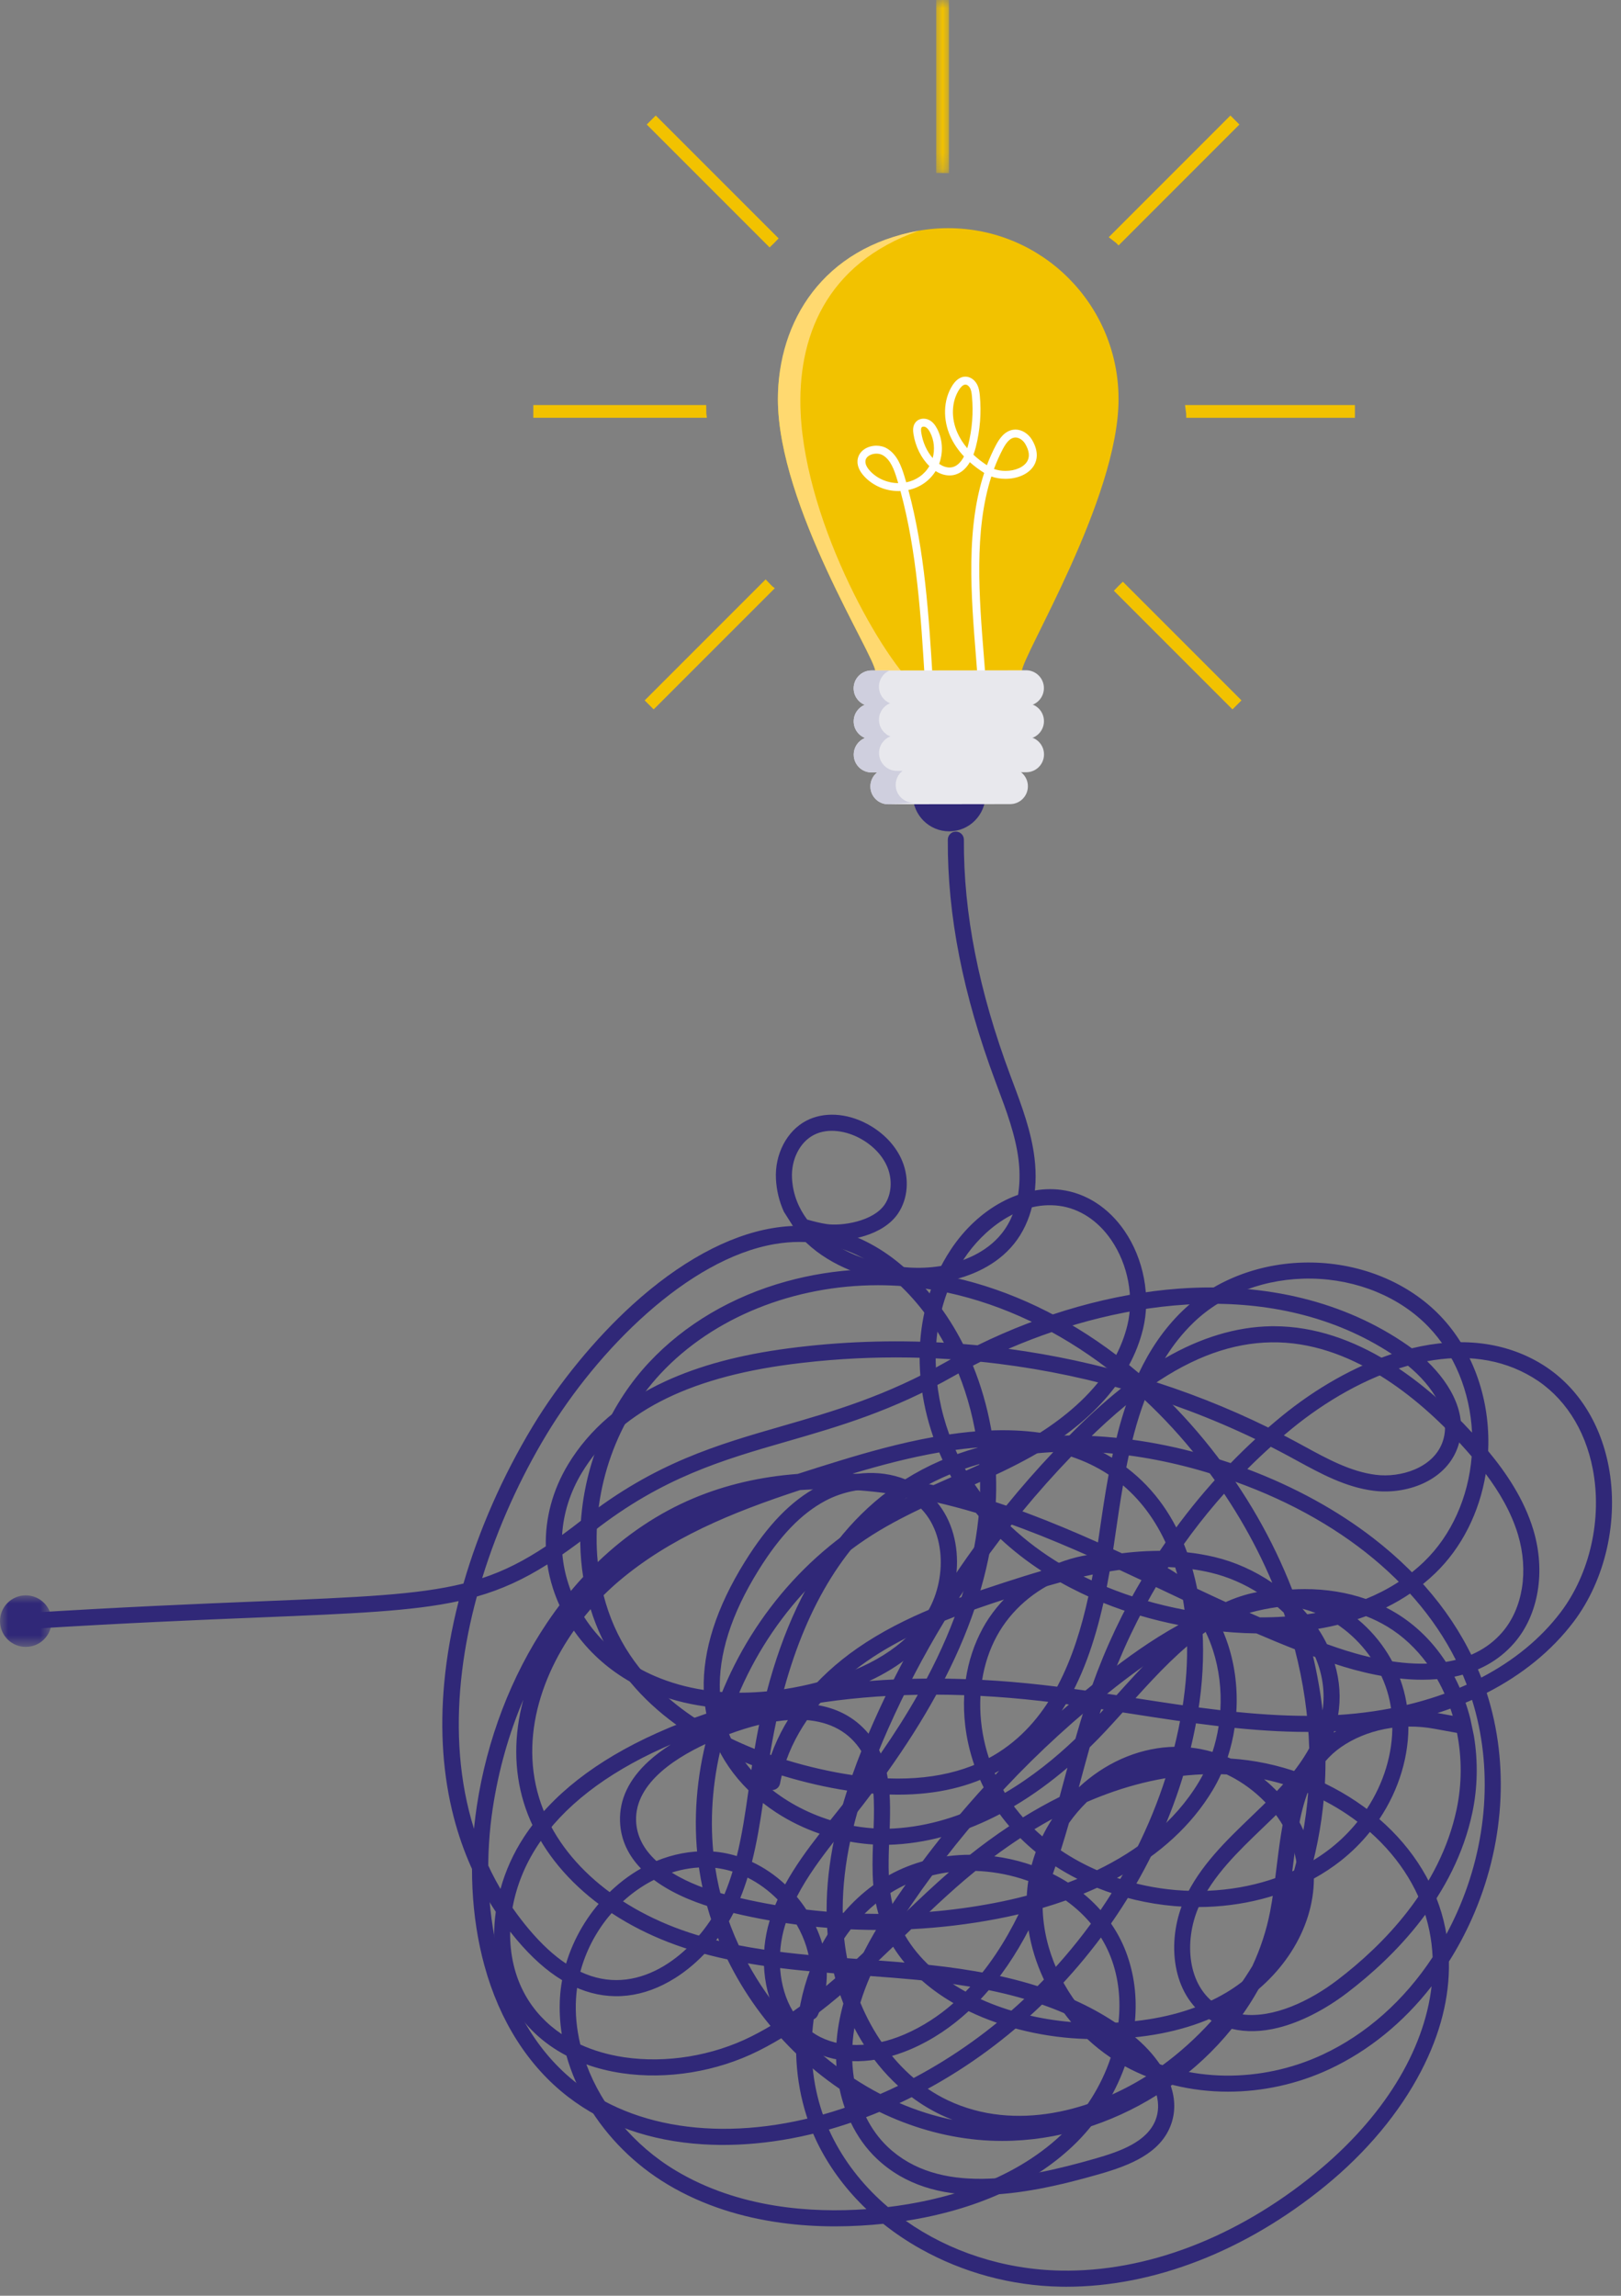
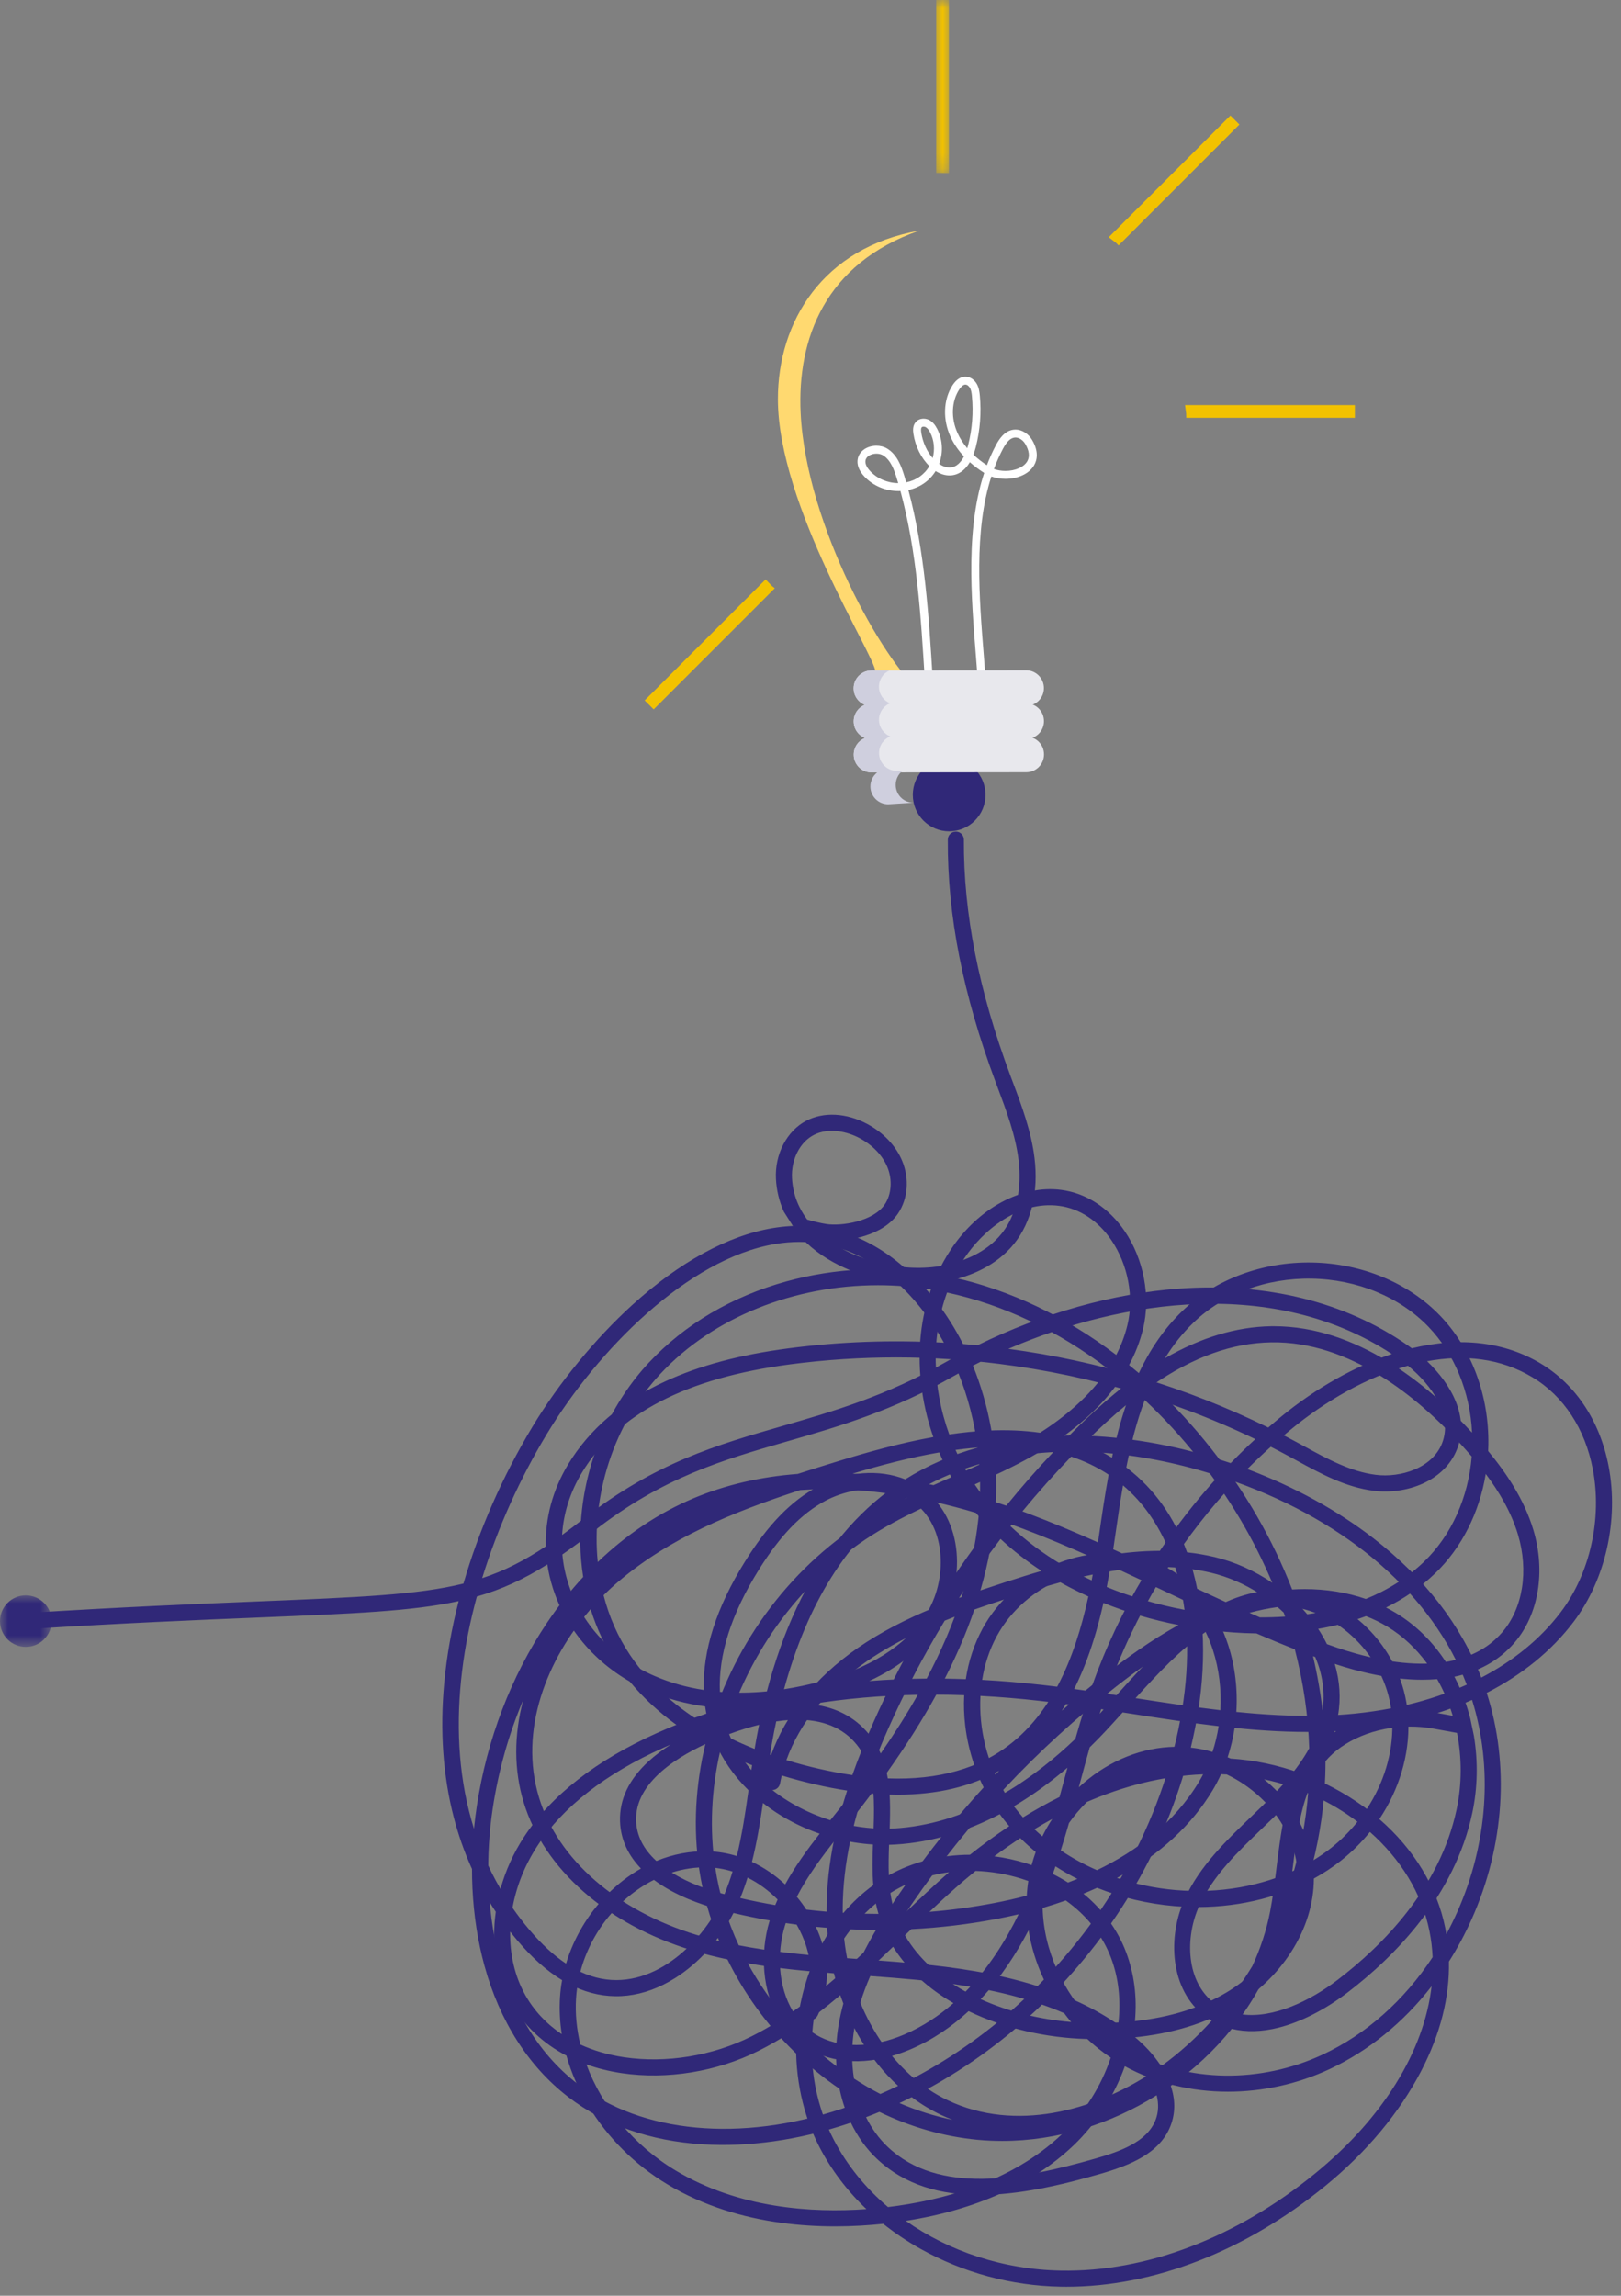
<svg xmlns="http://www.w3.org/2000/svg" xmlns:xlink="http://www.w3.org/1999/xlink" height="143" viewBox="0 0 101 143" width="101">
  <rect x="0" y="0" width="101" height="143" fill="#808080" stroke="none" />
  <defs>
    <path d="M0 0L3.213 0 3.213 3.212 0 3.212z" id="a" />
    <path d="M0 1.42108547e-14L1 1.42108547e-14 1 10.784 0 10.784z" id="c" />
  </defs>
  <g fill="none" fill-rule="evenodd">
    <g>
      <path d="M91.835,108.127 C92.097,109.711 92.068,111.352 91.738,112.908 C90.636,118.105 86.895,121.875 83.951,124.121 C82.562,125.182 81.039,125.957 79.662,126.302 C78.611,126.567 77.627,126.589 76.746,126.374 C75.661,127.72 74.376,128.917 72.948,129.925 C73.221,130.732 73.26,131.585 72.929,132.426 C72.257,134.136 70.408,134.876 68.511,135.421 C66.065,136.124 63.471,136.721 61.048,136.721 C58.63,136.721 56.382,136.127 54.617,134.45 C53.961,133.827 53.424,133.07 53.015,132.219 C52.939,132.245 52.863,132.271 52.787,132.296 C49.754,133.308 46.64,133.748 43.783,133.567 C40.494,133.36 37.669,132.363 35.388,130.605 C32.925,128.708 31.126,125.884 30.183,122.436 C29.349,119.388 29.186,115.949 29.711,112.491 C30.339,108.351 31.849,104.409 34.078,101.091 C34.771,100.059 35.526,99.102 36.336,98.226 C36.12,96.857 36.094,95.428 36.267,93.982 C36.677,90.544 38.157,87.308 40.435,84.871 C42.651,82.5 45.611,80.753 48.995,79.819 C52.035,78.981 55.269,78.827 58.39,79.37 C58.635,78.836 58.92,78.323 59.244,77.833 C60.954,75.252 63.654,73.793 66.123,74.117 C67.675,74.32 69.074,75.226 70.063,76.667 C71.266,78.422 71.709,80.764 71.219,82.78 C71.023,83.584 70.724,84.332 70.35,85.026 C70.554,85.192 70.756,85.36 70.957,85.532 C71.632,84.103 72.505,82.787 73.665,81.665 C75.707,79.691 78.654,78.59 81.745,78.642 C84.839,78.695 87.744,79.898 89.717,81.941 C91.69,83.984 92.789,86.93 92.734,90.024 C92.732,90.144 92.728,90.264 92.722,90.384 C93.836,91.726 94.963,93.379 95.539,95.297 C96.317,97.89 95.864,100.584 94.357,102.329 C93.333,103.514 92.021,104.152 90.62,104.439 C90.861,104.901 91.074,105.389 91.257,105.899 C91.395,106.283 91.515,106.674 91.615,107.071 M53.961,131.877 C54.311,132.581 54.763,133.207 55.307,133.724 C58.475,136.733 63.62,135.784 68.234,134.458 C69.772,134.017 71.457,133.43 71.997,132.059 C72.195,131.554 72.199,131.027 72.069,130.51 C69.206,132.305 65.856,133.357 62.445,133.357 C61.932,133.357 61.418,133.334 60.904,133.285 C58.811,133.087 56.742,132.493 54.792,131.548 C54.517,131.662 54.24,131.772 53.961,131.877 M32.605,105.877 C31.713,107.974 31.064,110.249 30.701,112.641 C29.842,118.306 30.782,125.792 35.999,129.811 C39.986,132.883 46.143,133.457 52.47,131.346 C52.525,131.327 52.579,131.309 52.634,131.29 C52.502,130.91 52.393,130.515 52.309,130.11 C51.31,129.431 50.36,128.653 49.473,127.783 C47.753,126.097 46.35,124.147 45.325,122.05 C44.58,121.891 43.839,121.704 43.108,121.481 C37.814,119.873 33.897,116.429 32.63,112.27 C32.018,110.262 32.013,108.078 32.605,105.877 M56.043,130.999 C57.113,131.46 58.223,131.813 59.357,132.043 C59.107,131.948 58.862,131.843 58.622,131.729 C57.987,131.428 57.38,131.06 56.807,130.63 C56.554,130.757 56.299,130.879 56.043,130.999 M57.806,130.109 C58.205,130.38 58.621,130.619 59.051,130.824 C63.305,132.84 68.134,131.421 71.514,129.269 C71.099,128.618 70.533,128.029 69.968,127.574 C68.444,126.351 66.711,125.485 64.924,124.863 C62.768,126.947 60.373,128.711 57.806,130.109 M53.208,129.471 C53.741,129.82 54.289,130.141 54.851,130.433 C55.223,130.272 55.593,130.102 55.958,129.926 C55.078,129.12 54.297,128.157 53.643,127.06 C53.499,126.82 53.363,126.575 53.233,126.326 C53.054,127.402 53.051,128.469 53.208,129.471 M53.607,124.748 C54.377,126.614 55.52,128.235 56.927,129.437 C59.428,128.117 61.749,126.449 63.823,124.511 C61.512,123.834 59.163,123.518 57.1,123.32 C56.148,123.229 55.176,123.155 54.224,123.085 C53.989,123.625 53.78,124.18 53.607,124.748 M65.708,124.08 C67.431,124.722 69.102,125.594 70.595,126.793 C71.25,127.319 71.877,127.974 72.348,128.703 C73.485,127.881 74.539,126.928 75.496,125.87 C75.365,125.792 75.236,125.707 75.112,125.616 C72.849,123.954 72.754,120.598 73.813,118.285 C74.75,116.239 76.387,114.667 77.97,113.147 C78.19,112.936 78.409,112.725 78.627,112.513 C79.706,111.462 80.824,110.259 81.574,108.9 C81.511,106.841 81.208,104.773 80.677,102.732 C79.874,102.417 79.076,102.086 78.284,101.744 C77.278,101.731 76.365,101.656 75.6,101.564 C75.429,101.544 75.258,101.522 75.087,101.498 C75.033,101.524 74.978,101.55 74.924,101.577 C75.019,103.202 74.927,104.91 74.644,106.637 C73.707,112.357 71.133,117.82 67.201,122.436 C66.719,123.002 66.221,123.551 65.708,124.08 M46.595,122.294 C47.955,124.793 49.868,126.998 52.117,128.702 C52.059,127.832 52.107,126.933 52.267,126.031 C52.342,125.614 52.436,125.204 52.548,124.801 C52.313,124.19 52.116,123.56 51.96,122.917 C50.176,122.776 48.374,122.602 46.595,122.294 M77.423,125.479 C79.348,125.719 81.609,124.649 83.343,123.325 C86.153,121.181 89.72,117.597 90.758,112.7 C91.096,111.105 91.087,109.474 90.781,107.941 C90.311,107.857 89.837,107.771 89.361,107.683 C87.296,107.301 85.123,107.731 83.546,108.833 C83.179,109.089 82.863,109.38 82.588,109.701 C82.588,109.993 82.583,110.284 82.574,110.575 C82.456,114.252 81.525,117.931 79.881,121.215 C79.56,121.855 79.214,122.477 78.843,123.079 C78.439,123.915 77.962,124.717 77.423,125.479 M80.215,112.331 C79.921,112.643 79.622,112.942 79.326,113.231 C79.107,113.444 78.885,113.657 78.664,113.87 C77.148,115.325 75.581,116.829 74.724,118.702 C73.83,120.656 73.87,123.46 75.705,124.808 C75.853,124.917 76.007,125.013 76.165,125.095 C76.842,124.271 77.466,123.391 78.029,122.466 C78.533,121.385 78.91,120.246 79.138,119.066 C79.307,118.195 79.423,117.251 79.535,116.339 C79.703,114.983 79.873,113.607 80.215,112.331 M54.681,122.114 C55.515,122.176 56.361,122.243 57.195,122.323 C59.472,122.541 62.088,122.901 64.646,123.714 C69.31,119.043 72.591,112.97 73.655,106.475 C73.905,104.947 74.002,103.472 73.954,102.077 C72.269,103.001 70.777,104.093 69.54,105.058 C64.603,108.908 60.309,113.482 56.777,118.651 C56.057,119.705 55.312,120.865 54.681,122.114 M53.014,122.997 C53.035,123.074 53.057,123.152 53.079,123.229 C53.108,123.155 53.138,123.081 53.168,123.008 C53.117,123.004 53.066,123.001 53.014,122.997 M52.78,121.975 C53.055,121.995 53.329,122.015 53.603,122.035 C54.294,120.596 55.137,119.274 55.949,118.085 C57.842,115.316 59.95,112.714 62.255,110.3 C60.485,111.291 58.377,111.788 55.952,111.788 C55.258,111.788 54.537,111.747 53.792,111.666 C52.74,114.881 52.347,117.715 52.564,120.386 C52.607,120.924 52.68,121.455 52.78,121.975 M46.03,121.171 C47.91,121.539 49.836,121.74 51.747,121.895 C51.665,121.423 51.604,120.947 51.565,120.468 C51.341,117.711 51.731,114.805 52.782,111.533 C52.14,111.435 51.481,111.308 50.805,111.153 C50.14,111 49.436,110.816 48.71,110.593 C48.669,110.759 48.634,110.926 48.602,111.093 C48.552,111.365 48.29,111.545 48.018,111.494 C47.746,111.443 47.567,111.182 47.617,110.91 C47.657,110.699 47.702,110.49 47.755,110.282 C46.805,109.952 45.832,109.555 44.872,109.076 C44.325,111.456 44.2,113.914 44.561,116.318 C44.814,118 45.318,119.632 46.03,121.171 M36.801,100.233 C34.099,103.35 32.301,107.752 33.588,111.978 C34.758,115.817 38.425,119.011 43.399,120.523 C43.865,120.664 44.335,120.791 44.81,120.905 C44.216,119.47 43.797,117.979 43.57,116.467 C43.177,113.852 43.332,111.176 43.96,108.594 C41.858,107.415 39.878,105.814 38.42,103.641 C37.722,102.602 37.18,101.454 36.801,100.233 M81.52,111.54 C80.96,112.98 80.748,114.693 80.53,116.462 C80.503,116.68 80.476,116.9 80.448,117.121 C81.014,115.324 81.379,113.447 81.52,111.54 M54.126,110.693 C57.41,111.017 60.134,110.496 62.251,109.134 C65.464,107.068 66.964,103.332 67.814,99.442 C67.664,99.374 67.515,99.305 67.367,99.234 C66.922,99.021 66.489,98.797 66.07,98.561 C65.015,98.847 63.969,99.173 62.94,99.507 C61.592,99.944 60.214,100.407 58.864,100.949 C57.552,103.106 56.376,105.352 55.342,107.679 C54.878,108.723 54.473,109.726 54.126,110.693 M48.998,109.634 C49.702,109.85 50.385,110.029 51.029,110.176 C51.743,110.34 52.435,110.471 53.107,110.569 C53.479,109.511 53.919,108.414 54.426,107.273 C55.288,105.332 56.247,103.447 57.3,101.623 C56.151,102.156 55.04,102.764 54.002,103.483 C51.56,105.176 49.825,107.321 48.998,109.634 M45.125,108.082 C46.094,108.578 47.082,108.986 48.046,109.322 C48.94,106.802 50.807,104.479 53.431,102.659 C54.915,101.631 56.529,100.825 58.181,100.145 C59.243,98.422 60.39,96.755 61.622,95.149 C61.337,94.852 61.065,94.546 60.804,94.232 C59.945,93.975 59.098,93.752 58.264,93.562 C57.084,94.099 55.908,94.672 54.803,95.333 C50.037,98.185 46.584,102.901 45.125,108.082 M83.163,103.641 C83.479,104.696 83.554,105.779 83.371,106.841 C83.308,107.213 83.215,107.574 83.098,107.926 C84.878,106.737 87.274,106.278 89.543,106.698 C89.868,106.758 90.193,106.817 90.517,106.876 C90.275,106.069 89.949,105.3 89.546,104.591 C89.238,104.617 88.928,104.629 88.618,104.629 C86.619,104.629 84.626,104.127 83.163,103.641 M37.607,99.367 C37.949,100.696 38.495,101.955 39.252,103.082 C40.561,105.032 42.331,106.496 44.227,107.594 C45.791,102.257 49.373,97.415 54.288,94.473 C55.044,94.021 55.826,93.612 56.616,93.228 C54.239,92.806 51.974,92.668 49.85,92.816 C45.557,94.222 41.73,95.806 38.568,98.483 C38.241,98.76 37.92,99.055 37.607,99.367 M68.752,99.843 C68.214,102.242 67.428,104.588 66.154,106.561 C67.053,105.771 67.977,105.006 68.924,104.268 C70.185,103.284 71.705,102.172 73.43,101.221 C71.792,100.898 70.228,100.437 68.752,99.843 M81.81,103.163 C82.076,104.289 82.275,105.416 82.405,106.542 C82.577,105.383 82.393,104.255 81.95,103.215 C81.903,103.197 81.856,103.18 81.81,103.163 M82.678,102.412 C82.882,102.485 83.086,102.556 83.29,102.626 C84.759,103.129 86.876,103.686 88.923,103.626 C88.243,102.695 87.411,101.907 86.453,101.328 C86.03,101.072 85.582,100.852 85.112,100.669 C84.127,101.037 83.12,101.291 82.131,101.46 C82.337,101.771 82.519,102.089 82.678,102.412 M86.361,100.131 C86.569,100.237 86.773,100.35 86.972,100.47 C88.213,101.221 89.265,102.255 90.085,103.519 C91.421,103.305 92.663,102.757 93.599,101.674 C94.884,100.186 95.26,97.853 94.58,95.585 C94.157,94.177 93.397,92.908 92.572,91.809 C92.176,94.216 91.075,96.406 89.429,97.993 C88.491,98.897 87.45,99.596 86.361,100.131 M78.498,100.744 C79.002,100.747 79.529,100.732 80.069,100.695 C80.041,100.613 80.013,100.53 79.984,100.448 C79.86,100.329 79.732,100.214 79.601,100.102 C79.022,100.181 78.437,100.3 77.852,100.461 C78.067,100.556 78.282,100.65 78.498,100.744 M80.943,99.99 C81.121,100.172 81.291,100.359 81.453,100.552 C82.085,100.464 82.725,100.34 83.364,100.172 C82.588,100.027 81.776,99.965 80.943,99.99 M74.826,100.448 C74.862,100.454 74.898,100.459 74.934,100.465 C75.019,100.426 75.105,100.388 75.191,100.35 C75.057,100.288 74.924,100.226 74.79,100.163 C74.803,100.258 74.814,100.353 74.826,100.448 M68.959,98.854 C70.462,99.471 72.086,99.948 73.804,100.274 C73.777,100.066 73.745,99.859 73.71,99.655 C73.329,99.475 72.95,99.295 72.572,99.116 C71.64,98.674 70.698,98.227 69.748,97.787 C69.545,97.814 69.342,97.845 69.139,97.879 C69.083,98.203 69.023,98.529 68.959,98.854 M74.592,98.963 C75.217,99.258 75.846,99.551 76.479,99.841 C76.767,99.74 77.06,99.646 77.356,99.559 C77.735,99.449 78.114,99.355 78.493,99.277 C77.545,98.665 76.499,98.21 75.439,97.96 C75.061,97.871 74.681,97.8 74.3,97.745 C74.354,97.938 74.405,98.135 74.453,98.334 C74.503,98.541 74.549,98.751 74.592,98.963 M81.296,98.983 C82.634,98.983 83.921,99.19 85.101,99.598 C86.401,99.07 87.646,98.32 88.734,97.271 C90.431,95.635 91.49,93.278 91.697,90.722 C91.467,90.454 91.24,90.2 91.021,89.961 C88.335,87.022 84.105,83.535 79.209,83.613 C76.781,83.652 74.363,84.514 71.803,86.282 C73.1,87.472 74.326,88.793 75.465,90.234 C77.602,92.94 79.297,95.888 80.511,99.007 C80.774,98.991 81.036,98.983 81.296,98.983 M62.341,95.858 C61.43,97.051 60.567,98.278 59.751,99.536 C60.714,99.183 61.68,98.862 62.63,98.554 C63.378,98.312 64.134,98.073 64.897,97.851 C63.971,97.247 63.118,96.582 62.341,95.858 M73.963,96.693 C74.533,96.755 75.102,96.851 75.67,96.985 C76.938,97.285 78.173,97.841 79.273,98.591 C78.136,95.888 76.594,93.28 74.678,90.856 C73.631,89.53 72.509,88.31 71.325,87.204 C70.823,88.534 70.464,89.951 70.177,91.406 C70.203,91.425 70.229,91.445 70.255,91.465 C71.927,92.75 73.17,94.504 73.963,96.693 M67.513,98.2 C67.68,98.283 67.848,98.363 68.018,98.443 C68.042,98.32 68.064,98.198 68.087,98.075 C67.895,98.115 67.704,98.156 67.513,98.2 M71.741,97.614 C72.163,97.813 72.583,98.012 73.001,98.211 C73.15,98.281 73.299,98.352 73.449,98.423 C73.381,98.155 73.306,97.893 73.225,97.635 C72.731,97.604 72.237,97.598 71.741,97.614 M62.958,95.063 C63.922,95.971 65.009,96.782 66.203,97.488 C66.839,97.322 67.479,97.172 68.122,97.044 C66.664,96.391 65.189,95.767 63.704,95.21 C63.481,95.126 63.258,95.045 63.036,94.965 C63.01,94.998 62.984,95.031 62.958,95.063 M54.708,80.055 C49.488,80.055 44.454,82.038 41.167,85.555 C38.204,88.725 36.836,93.183 37.244,97.3 C39.032,95.581 41.05,94.233 43.22,93.322 C45.208,92.488 47.377,91.983 49.701,91.81 C50.559,91.531 51.436,91.258 52.328,90.984 C54.017,90.467 56.045,89.892 58.152,89.512 C57.765,88.403 57.503,87.249 57.381,86.086 C57.165,84.037 57.38,82.086 58.005,80.322 C56.908,80.143 55.803,80.055 54.708,80.055 M69.361,96.506 C69.542,96.588 69.722,96.671 69.903,96.754 C70.885,96.632 71.871,96.577 72.856,96.613 C72.183,94.964 71.214,93.573 69.971,92.522 C69.786,93.586 69.63,94.662 69.475,95.73 L69.402,96.231 C69.388,96.322 69.375,96.414 69.361,96.506 M63.703,94.141 C63.82,94.184 63.938,94.228 64.056,94.272 C65.524,94.822 66.977,95.435 68.412,96.076 L68.483,95.586 C68.66,94.369 68.843,93.111 69.075,91.854 C68.342,91.371 67.56,91.002 66.742,90.73 C65.682,91.831 64.669,92.968 63.703,94.141 M61.387,93.36 C61.822,93.494 62.259,93.636 62.699,93.786 C63.637,92.633 64.62,91.513 65.646,90.427 C65.433,90.379 65.218,90.337 65.001,90.301 C64.739,90.461 64.481,90.611 64.229,90.751 C63.093,91.384 61.904,91.938 60.729,92.463 C60.936,92.769 61.155,93.068 61.387,93.36 M53.122,91.791 C53.297,91.801 53.472,91.813 53.648,91.826 C55.105,91.939 56.613,92.167 58.163,92.507 C58.536,92.339 58.908,92.174 59.278,92.011 C58.998,91.513 58.745,90.998 58.521,90.47 C56.713,90.782 54.888,91.262 53.122,91.791 M59.535,90.313 C59.732,90.752 59.951,91.183 60.194,91.605 C61.235,91.14 62.287,90.656 63.295,90.119 C62.075,90.061 60.813,90.139 59.535,90.313 M67.521,89.936 C68.141,90.173 68.727,90.46 69.283,90.798 C69.516,89.689 69.798,88.589 70.158,87.526 C69.342,88.195 68.509,88.953 67.655,89.802 C67.61,89.847 67.566,89.891 67.521,89.936 M66.19,89.516 C66.28,89.538 66.369,89.562 66.457,89.586 C66.62,89.421 66.784,89.256 66.949,89.092 C68.072,87.974 69.152,87.019 70.207,86.209 C70.081,86.102 69.954,85.997 69.827,85.892 C68.838,87.368 67.517,88.569 66.19,89.516 M59.009,80.511 C58.01,83.226 58.077,86.409 59.145,89.349 C59.95,89.231 60.76,89.146 61.561,89.109 C62.716,89.056 63.794,89.1 64.802,89.244 C66.321,88.275 67.926,86.959 69.039,85.268 C65.939,82.898 62.522,81.264 59.009,80.511 M79.371,82.61 C84.538,82.61 88.925,86.194 91.72,89.24 C91.595,86.696 90.623,84.323 88.996,82.637 C87.207,80.784 84.558,79.693 81.728,79.644 C78.9,79.596 76.214,80.595 74.362,82.385 C73.667,83.057 73.083,83.802 72.587,84.603 C74.808,83.316 77.03,82.646 79.193,82.611 C79.252,82.61 79.312,82.61 79.371,82.61 M59.406,79.572 C62.961,80.365 66.412,82.02 69.549,84.398 C69.847,83.818 70.085,83.2 70.245,82.543 C70.67,80.795 70.283,78.761 69.236,77.234 C68.411,76.03 67.259,75.276 65.993,75.11 C63.45,74.778 61.219,76.667 60.08,78.386 C59.828,78.766 59.604,79.162 59.406,79.572" fill="#302878" />
      <path d="M66.444,142.439 C66.318,142.439 66.192,142.438 66.066,142.435 C63.015,142.377 60.003,141.562 57.354,140.078 C56.524,139.613 55.747,139.091 55.03,138.518 C55.029,138.518 55.027,138.518 55.025,138.519 C51.403,138.9 46.132,138.783 41.59,136.064 C39.553,134.844 37.838,133.136 36.632,131.124 C36.037,130.13 35.588,129.095 35.293,128.044 C33.813,127.27 32.634,126.153 31.851,124.752 C31,123.231 30.65,121.416 30.84,119.504 C30.854,119.364 30.87,119.223 30.89,119.084 C29.707,117.306 28.831,115.339 28.277,113.213 C27.604,110.632 27.403,107.81 27.679,104.826 C27.832,103.163 28.136,101.454 28.578,99.731 C25.704,100.36 22.067,100.509 16.171,100.75 C12.391,100.905 7.686,101.098 1.638,101.479 C1.361,101.495 1.124,101.286 1.107,101.01 C1.089,100.734 1.299,100.496 1.575,100.479 C7.634,100.097 12.345,99.904 16.13,99.749 C22.407,99.492 26.037,99.343 28.877,98.638 C29.839,95.317 31.303,91.974 33.187,88.85 C34.82,86.143 37.085,83.383 39.403,81.277 C42.326,78.621 45.342,76.97 48.124,76.501 C51.038,76.01 53.721,76.765 56.099,78.744 C57.681,80.061 59.007,81.754 60.004,83.718 C60.305,83.742 60.605,83.768 60.906,83.797 C64.954,81.808 69.337,80.568 73.451,80.268 C78.887,79.872 83.813,81.089 87.697,83.79 C87.787,83.852 87.877,83.917 87.966,83.984 C90.986,83.252 93.765,83.582 96.02,84.946 C98.196,86.261 99.69,88.527 100.227,91.324 C100.871,94.678 100.034,98.395 98.044,101.025 C96.676,102.832 94.833,104.323 92.632,105.448 C94.065,109.895 93.737,114.983 91.698,119.538 C91.282,120.467 90.807,121.352 90.278,122.185 C90.323,124.412 89.745,126.695 88.549,129 C87.204,131.593 85.135,134.072 82.565,136.167 C77.595,140.221 71.885,142.439 66.444,142.439 M56.438,138.335 C59.133,140.236 62.518,141.366 66.085,141.434 C71.401,141.535 77.029,139.389 81.932,135.391 C86.178,131.928 88.735,127.754 89.198,123.723 C87.453,125.97 85.281,127.745 82.834,128.887 C80.829,129.823 78.65,130.289 76.514,130.289 C74.237,130.289 72.008,129.759 70.086,128.704 C69.422,130.563 68.29,132.306 66.853,133.668 C64.326,136.064 60.746,137.664 56.438,138.335 M36.535,128.588 C37.504,131.216 39.484,133.635 42.105,135.204 C46.036,137.558 50.581,137.85 53.984,137.605 C52.785,136.464 51.797,135.163 51.06,133.741 C50.029,131.754 49.53,129.412 49.611,127.074 C49.458,126.94 49.314,126.799 49.18,126.65 C48.561,127.046 47.922,127.414 47.26,127.745 C44.665,129.045 41.562,129.552 38.747,129.136 C37.965,129.02 37.225,128.836 36.535,128.588 M50.577,127.739 C50.603,129.63 51.047,131.541 51.949,133.28 C52.776,134.874 53.932,136.289 55.329,137.476 C58.585,137.085 62.968,135.972 66.164,132.941 C67.588,131.591 68.625,129.919 69.206,128.168 C68.688,127.819 68.2,127.43 67.747,127.007 C67.719,127.006 67.691,127.006 67.663,127.005 C65.225,126.933 62.609,126.364 60.351,125.272 C59.317,126.228 58.124,127.051 56.749,127.643 C54.504,128.609 52.275,128.64 50.577,127.739 M70.39,127.725 C70.437,127.753 70.485,127.78 70.533,127.806 C73.987,129.72 78.538,129.786 82.411,127.979 C85.13,126.71 87.493,124.604 89.263,121.91 C89.239,121.361 89.173,120.818 89.065,120.281 C88.588,117.916 87.245,115.778 85.356,114.11 C84.831,114.761 84.228,115.363 83.554,115.896 C83.03,116.31 82.465,116.683 81.865,117.013 C81.86,118.572 81.369,120.155 80.444,121.593 C79.567,122.954 78.351,124.122 76.926,124.972 C75.152,126.03 73.023,126.681 70.573,126.916 C70.522,127.185 70.461,127.455 70.39,127.725 M36.159,127.352 C36.981,127.729 37.898,127.997 38.894,128.145 C41.51,128.532 44.396,128.059 46.812,126.849 C47.418,126.546 48.006,126.209 48.578,125.845 C47.474,124.047 47.352,121.63 47.945,119.668 C47.949,119.653 47.954,119.639 47.958,119.625 C47.201,119.492 46.448,119.337 45.701,119.159 C44.85,120.819 43.553,122.273 42.073,123.206 C40.12,124.439 38.056,124.673 36.105,123.886 C36.056,123.866 36.007,123.845 35.957,123.824 C35.927,124.042 35.905,124.262 35.891,124.484 C35.834,125.435 35.929,126.4 36.159,127.352 M50.613,126.588 C50.686,126.64 50.762,126.689 50.84,126.736 C52.264,127.601 54.325,127.596 56.353,126.723 C57.501,126.229 58.514,125.556 59.408,124.772 C57.864,123.878 56.544,122.711 55.647,121.261 C54.177,122.675 52.668,124.09 51.037,125.342 C51.009,125.407 50.979,125.473 50.948,125.538 C50.895,125.651 50.805,125.734 50.7,125.781 C50.663,126.049 50.634,126.318 50.613,126.588 M69.293,127 C69.359,127.05 69.425,127.099 69.492,127.147 C69.504,127.095 69.515,127.043 69.526,126.99 C69.449,126.994 69.371,126.997 69.293,127 M31.786,120.321 C31.761,121.731 32.07,123.092 32.725,124.263 C33.273,125.242 34.046,126.065 35.002,126.706 C34.883,125.945 34.846,125.181 34.891,124.424 C34.913,124.063 34.957,123.701 35.023,123.342 C34.058,122.759 33.123,121.924 32.19,120.816 C32.052,120.653 31.918,120.488 31.786,120.321 M68.155,126.013 C68.68,126.018 69.191,126.007 69.689,125.979 C69.843,124.582 69.698,123.197 69.221,121.943 C68.684,120.528 67.705,119.304 66.406,118.378 C65.937,118.544 65.457,118.699 64.964,118.844 C65.026,121.46 66.215,124.079 68.155,126.013 M61.101,124.526 C62.857,125.321 64.832,125.791 66.742,125.95 C65.35,124.297 64.414,122.296 64.088,120.23 C63.323,121.697 62.343,123.202 61.101,124.526 M67.506,117.958 C68.708,118.943 69.624,120.18 70.158,121.587 C70.669,122.932 70.855,124.392 70.716,125.894 C72.916,125.655 74.824,125.059 76.413,124.112 C78.942,122.603 80.632,120.063 80.841,117.519 C78.561,118.527 75.894,118.961 73.169,118.728 C71.512,118.587 69.869,118.197 68.355,117.589 C68.078,117.716 67.794,117.839 67.506,117.958 M48.958,119.787 C48.939,119.843 48.921,119.9 48.904,119.957 C48.388,121.665 48.477,123.759 49.409,125.291 C49.554,125.19 49.698,125.088 49.841,124.984 C49.852,124.923 49.864,124.862 49.876,124.802 C50.028,124.05 50.238,123.327 50.502,122.639 C50.444,121.723 50.154,120.783 49.637,119.882 C49.41,119.852 49.184,119.82 48.958,119.787 M56.386,120.548 C57.237,122.022 58.577,123.187 60.163,124.057 C61.587,122.603 62.664,120.879 63.467,119.239 C63.029,119.342 62.582,119.437 62.128,119.524 C60.366,119.861 58.578,120.075 56.781,120.166 C56.649,120.294 56.517,120.421 56.386,120.548 M51.513,122.771 C51.523,123.086 51.51,123.399 51.473,123.708 C52.751,122.644 53.964,121.491 55.155,120.344 C55.135,120.301 55.116,120.259 55.097,120.216 C54.401,120.221 53.705,120.208 53.009,120.177 C52.399,120.962 51.899,121.837 51.513,122.771 M36.161,122.817 C36.267,122.867 36.374,122.913 36.481,122.957 C39.968,124.365 43.206,121.614 44.698,118.907 C43.706,118.639 42.068,118.085 40.744,117.096 C38.574,118.187 36.822,120.318 36.161,122.817 M31.933,118.836 C32.249,119.29 32.59,119.736 32.956,120.171 C33.729,121.088 34.494,121.797 35.27,122.312 C35.74,120.741 36.613,119.252 37.799,118.044 C38.457,117.374 39.176,116.82 39.936,116.389 C39.195,115.621 38.673,114.655 38.632,113.453 C38.585,112.09 39.187,110.828 40.421,109.701 C40.815,109.342 41.275,108.996 41.797,108.664 C41.64,108.732 41.484,108.8 41.329,108.87 C37.718,110.492 35.081,112.544 33.491,114.969 C32.693,116.184 32.171,117.51 31.933,118.836 M50.836,120.02 C50.996,120.366 51.129,120.716 51.233,121.067 C51.416,120.735 51.613,120.415 51.824,120.107 C51.495,120.082 51.165,120.053 50.836,120.02 M85.944,113.31 C88.092,115.17 89.534,117.538 90.047,120.083 C90.073,120.214 90.098,120.345 90.119,120.476 C90.356,120.039 90.577,119.59 90.783,119.129 C92.702,114.842 93.03,110.067 91.719,105.885 C90.488,106.434 89.158,106.877 87.748,107.204 C87.828,109.312 87.178,111.465 85.944,113.31 M53.868,119.204 C54.157,119.211 54.446,119.215 54.735,119.215 C54.673,119.003 54.619,118.787 54.574,118.567 C54.328,118.768 54.093,118.981 53.868,119.204 M55.477,117.914 C55.495,118.036 55.515,118.156 55.538,118.276 C55.599,118.595 55.681,118.904 55.78,119.202 C55.973,119.197 56.166,119.191 56.358,119.183 C57.26,118.317 58.183,117.444 59.131,116.619 C57.813,116.794 56.562,117.229 55.477,117.914 M50.238,118.947 C51.008,119.038 51.78,119.106 52.555,119.151 C53.108,118.502 53.73,117.923 54.414,117.425 C54.343,116.589 54.361,115.733 54.392,114.89 C53.626,114.842 52.857,114.72 52.102,114.528 C51.192,115.681 50.307,116.87 49.647,118.149 C49.858,118.402 50.055,118.668 50.238,118.947 M60.784,116.538 C60.542,116.735 60.307,116.93 60.08,117.124 C59.345,117.752 58.621,118.416 57.91,119.088 C59.263,118.977 60.609,118.795 61.94,118.54 C62.59,118.416 63.274,118.264 63.975,118.079 C63.984,117.912 63.998,117.745 64.016,117.579 C64.03,117.44 64.048,117.303 64.07,117.165 C63.925,117.113 63.779,117.064 63.63,117.018 C62.689,116.726 61.73,116.567 60.784,116.538 M46.124,118.229 C46.845,118.397 47.572,118.542 48.302,118.667 C48.35,118.551 48.4,118.435 48.451,118.321 C47.892,117.755 47.256,117.292 46.577,116.954 C46.444,117.385 46.294,117.81 46.124,118.229 M41.855,116.641 C42.929,117.315 44.148,117.726 45.036,117.96 C45.071,117.969 45.105,117.978 45.14,117.987 C45.332,117.528 45.499,117.057 45.644,116.578 C45.139,116.42 44.619,116.33 44.098,116.316 C43.335,116.295 42.579,116.411 41.855,116.641 M69.594,116.973 C70.758,117.364 71.99,117.622 73.255,117.73 C75.975,117.962 78.627,117.491 80.836,116.418 C80.679,114.801 79.86,113.203 78.536,111.965 C77.899,111.368 77.186,110.885 76.432,110.528 C76.338,110.524 76.243,110.52 76.149,110.517 C76.126,110.516 76.102,110.516 76.079,110.515 C75.923,110.858 75.75,111.19 75.558,111.51 C74.257,113.675 72.299,115.486 69.739,116.894 C69.691,116.92 69.643,116.947 69.594,116.973 M29.711,99.447 C28.051,105.558 27.981,112.178 31.184,117.661 C31.498,116.522 31.994,115.423 32.653,114.419 C34.35,111.832 37.131,109.658 40.918,107.956 C41.919,107.506 42.95,107.101 44.009,106.74 C43.98,106.592 43.956,106.442 43.935,106.291 C42.758,106.129 41.559,105.821 40.382,105.313 C37.514,104.074 35.352,101.747 34.45,98.929 C34.293,98.439 34.178,97.943 34.104,97.446 C32.635,98.372 31.267,99.002 29.711,99.447 M46.852,115.976 C47.595,116.323 48.296,116.798 48.92,117.381 C49.531,116.264 50.287,115.225 51.071,114.219 C50.115,113.889 49.198,113.444 48.361,112.898 C48.074,112.71 47.799,112.513 47.537,112.307 C47.36,113.531 47.158,114.766 46.852,115.976 M65.597,116.729 C65.926,116.893 66.242,117.071 66.545,117.264 C66.74,117.19 66.935,117.114 67.13,117.035 C66.654,116.794 66.198,116.533 65.764,116.252 C65.709,116.411 65.654,116.57 65.597,116.729 M55.394,114.91 C55.371,115.544 55.355,116.183 55.38,116.807 C56.885,115.969 58.633,115.535 60.437,115.531 C61.186,114.935 62.005,114.332 62.884,113.75 C62.74,113.582 62.6,113.41 62.465,113.234 C62.407,113.158 62.349,113.081 62.293,113.003 C60.348,114.024 58.163,114.752 55.785,114.893 C55.655,114.901 55.525,114.906 55.394,114.91 M66.092,115.256 C66.793,115.729 67.55,116.143 68.349,116.493 C70.835,115.293 73.167,113.544 74.699,110.994 C74.791,110.839 74.879,110.682 74.963,110.521 C72.373,110.619 69.936,111.284 67.725,112.241 C67.314,112.642 66.937,113.083 66.604,113.556 C66.441,114.123 66.272,114.691 66.092,115.256 M61.952,115.629 C62.613,115.715 63.275,115.859 63.927,116.061 C64.045,116.098 64.161,116.136 64.277,116.176 C64.35,115.9 64.436,115.627 64.533,115.358 C64.198,115.084 63.878,114.796 63.575,114.494 C63.007,114.866 62.467,115.246 61.952,115.629 M44.502,108.389 C42.235,109.359 39.551,111.018 39.633,113.419 C39.665,114.341 40.089,115.18 40.898,115.92 C41.933,115.493 43.024,115.285 44.125,115.314 C44.727,115.331 45.327,115.433 45.909,115.612 C46.241,114.27 46.445,112.882 46.637,111.516 C45.698,110.593 44.974,109.534 44.502,108.389 M78.763,110.832 C78.919,110.96 79.072,111.094 79.221,111.233 C80.61,112.533 81.51,114.193 81.78,115.906 C82.184,115.663 82.57,115.397 82.933,115.11 C83.55,114.622 84.102,114.071 84.582,113.475 C82.922,112.215 80.924,111.289 78.763,110.832 M64.451,113.942 C64.611,114.094 64.776,114.242 64.946,114.387 C65.128,114.015 65.333,113.652 65.562,113.301 C65.183,113.508 64.812,113.723 64.451,113.942 M55.252,110.428 C55.487,111.534 55.476,112.723 55.433,113.906 C55.531,113.903 55.629,113.899 55.726,113.893 C57.91,113.764 59.929,113.1 61.738,112.162 C60.892,110.748 60.334,109.128 60.141,107.489 C60.065,106.847 60.044,106.213 60.077,105.592 C59.492,105.571 58.913,105.56 58.338,105.558 C57.469,107.141 56.443,108.759 55.252,110.428 M52.796,113.657 C53.341,113.774 53.89,113.851 54.431,113.887 C54.46,113.089 54.475,112.312 54.41,111.579 C54.015,112.108 53.603,112.642 53.175,113.182 C53.049,113.34 52.923,113.498 52.796,113.657 M47.7,111.149 C48.854,112.164 50.262,112.917 51.736,113.378 C51.798,113.3 51.86,113.223 51.922,113.145 C52.079,112.95 52.235,112.754 52.39,112.559 C53.018,111.767 53.611,110.987 54.168,110.219 C53.98,109.573 53.678,108.982 53.203,108.469 C52.298,107.488 50.972,107.038 49.265,107.132 C48.974,107.147 48.674,107.179 48.364,107.225 C48.197,108.005 48.049,108.81 47.92,109.643 C47.842,110.141 47.77,110.651 47.7,111.149 M63.174,112.511 C63.203,112.549 63.231,112.586 63.26,112.624 C63.412,112.822 63.572,113.015 63.738,113.204 C64.462,112.757 65.223,112.329 66.017,111.932 C66.129,111.522 66.239,111.112 66.349,110.705 C66.402,110.507 66.456,110.308 66.51,110.108 C65.512,110.96 64.396,111.789 63.174,112.511 M76.678,109.539 C79.632,109.727 82.56,110.784 84.974,112.54 C85.037,112.586 85.1,112.632 85.162,112.679 C86.216,111.076 86.784,109.229 86.752,107.413 C85.299,107.688 83.769,107.844 82.18,107.875 C80.426,107.909 78.67,107.807 76.925,107.63 C76.831,108.254 76.686,108.867 76.491,109.458 C76.553,109.485 76.616,109.511 76.678,109.539 M61.089,105.636 C60.978,107.684 61.501,109.836 62.614,111.678 C64.294,110.692 65.771,109.49 67.006,108.308 C67.196,107.641 67.394,106.974 67.605,106.311 C66.672,106.176 65.734,106.051 64.804,105.946 C63.545,105.803 62.305,105.7 61.089,105.636 M67.897,108.84 C67.697,109.552 67.505,110.264 67.316,110.966 C67.283,111.088 67.251,111.209 67.218,111.331 C68.826,109.836 70.804,108.949 72.832,108.821 C73.74,108.764 74.658,108.87 75.547,109.126 C75.717,108.607 75.845,108.069 75.931,107.522 C74.092,107.308 72.268,107.025 70.473,106.746 C70.299,106.719 70.125,106.692 69.951,106.665 C69.6,107.055 69.242,107.448 68.891,107.824 C68.58,108.157 68.249,108.497 67.897,108.84 M45.427,108.018 C45.765,108.844 46.24,109.593 46.815,110.257 C46.852,110.001 46.89,109.744 46.93,109.489 C47.038,108.789 47.161,108.104 47.298,107.436 C46.702,107.581 46.077,107.775 45.427,108.018 M50.525,106.153 C51.812,106.29 53.002,106.773 53.939,107.789 C54.348,108.231 54.651,108.714 54.873,109.225 C55.738,107.978 56.509,106.761 57.186,105.567 C54.875,105.609 52.653,105.805 50.525,106.153 M77.032,106.634 C78.741,106.807 80.456,106.907 82.161,106.874 C83.732,106.843 85.242,106.685 86.671,106.409 C86.662,106.345 86.652,106.281 86.641,106.217 C86.071,102.864 83.027,100.093 79.857,100.042 C78.446,100.019 77.165,100.43 75.971,101.111 C76.185,101.539 76.37,101.992 76.525,102.468 C76.957,103.799 77.122,105.228 77.032,106.634 M68.61,106.46 C68.578,106.558 68.547,106.656 68.516,106.755 C68.598,106.665 68.681,106.574 68.764,106.483 C68.713,106.475 68.661,106.467 68.61,106.46 M70.752,105.776 C72.493,106.046 74.261,106.319 76.037,106.526 C76.113,105.261 75.961,103.976 75.572,102.777 C75.444,102.383 75.292,102.007 75.119,101.651 C73.558,102.736 72.138,104.244 70.752,105.776 M79.747,99.039 C79.789,99.039 79.83,99.04 79.873,99.04 C83.564,99.1 86.971,102.179 87.629,106.049 C87.637,106.099 87.645,106.148 87.652,106.198 C88.981,105.882 90.233,105.458 91.389,104.936 C89.261,99.37 84.058,94.834 76.956,92.291 C75.392,93.954 73.985,95.756 72.754,97.672 C73.842,98.277 74.767,99.155 75.478,100.25 C76.777,99.506 78.188,99.039 79.747,99.039 M68.934,105.495 C69.146,105.527 69.358,105.56 69.568,105.592 C71.102,103.888 72.749,102.071 74.629,100.783 C73.998,99.817 73.181,99.046 72.222,98.523 C70.92,100.674 69.834,102.96 68.986,105.35 C68.969,105.399 68.951,105.447 68.934,105.495 M44.856,105.385 C45.867,105.468 46.853,105.444 47.782,105.354 C48.28,103.457 48.901,101.715 49.64,100.145 C51.09,97.065 53.009,94.619 55.348,92.87 C53.995,92.579 52.52,92.899 51.424,93.484 C49.92,94.288 48.599,95.659 47.266,97.801 C45.558,100.543 44.751,103.088 44.856,105.385 M61.195,104.638 C62.414,104.704 63.655,104.807 64.917,104.95 C65.918,105.063 66.925,105.199 67.926,105.345 C67.964,105.235 68.002,105.125 68.041,105.015 C68.892,102.62 69.986,100.308 71.307,98.115 C68.022,96.961 63.887,98.636 62.106,101.915 C61.651,102.752 61.348,103.676 61.195,104.638 M35.04,96.826 C35.094,97.429 35.215,98.031 35.405,98.623 C36.218,101.166 38.177,103.269 40.779,104.393 C41.793,104.831 42.827,105.108 43.849,105.266 C43.778,102.808 44.637,100.126 46.415,97.271 C47.845,94.974 49.287,93.49 50.952,92.601 C52.745,91.643 54.767,91.496 56.403,92.146 C57.77,91.287 59.278,90.628 60.916,90.172 C60.712,88.562 60.306,87 59.722,85.548 C59.631,85.598 59.541,85.649 59.451,85.7 C55.588,87.894 52.257,88.855 49.036,89.785 C45.048,90.935 41.281,92.022 36.989,95.38 C36.3,95.92 35.657,96.399 35.04,96.826 M56.486,93.289 C56.388,93.356 56.291,93.423 56.195,93.492 C52.773,95.941 50.312,99.876 48.851,105.22 C49.605,105.104 50.306,104.951 50.936,104.787 C54.157,103.946 56.432,102.522 57.697,100.554 C59.033,98.476 59.033,95.088 56.896,93.548 C56.764,93.452 56.626,93.366 56.486,93.289 M57.432,92.699 C57.449,92.711 57.465,92.723 57.482,92.735 C60.112,94.63 60.152,98.588 58.54,101.096 C57.576,102.596 56.108,103.805 54.16,104.709 C55.33,104.617 56.523,104.567 57.74,104.557 C59.568,101.104 60.617,97.832 60.962,94.581 C61.082,93.449 61.098,92.316 61.018,91.198 C59.734,91.568 58.533,92.069 57.432,92.699 M58.868,104.56 C59.302,104.566 59.738,104.577 60.178,104.593 C60.346,103.472 60.698,102.407 61.225,101.436 C62.202,99.639 63.913,98.156 65.92,97.369 C67.927,96.582 70.022,96.54 71.846,97.246 C72.154,96.763 72.474,96.286 72.805,95.816 C73.763,94.453 74.805,93.158 75.922,91.939 C75.654,91.853 75.384,91.769 75.111,91.689 C70.394,90.29 65.87,90.056 62.004,90.943 C62.105,92.189 62.09,93.445 61.958,94.687 C61.615,97.92 60.608,101.162 58.868,104.56 M77.717,91.506 C80.639,92.605 83.321,94.073 85.574,95.816 C88.754,98.277 91.014,101.197 92.294,104.497 C94.308,103.448 95.992,102.075 97.245,100.42 C99.069,98.009 99.835,94.597 99.243,91.513 C98.761,88.998 97.432,86.97 95.502,85.803 C93.479,84.58 91.196,84.366 88.919,84.79 C90.435,86.243 91.561,88.259 90.788,90.256 C89.998,92.294 87.578,93.109 85.595,92.859 C83.845,92.64 82.294,91.793 80.794,90.974 C80.62,90.879 80.446,90.784 80.273,90.69 C79.911,90.495 79.546,90.304 79.179,90.118 C78.679,90.568 78.191,91.031 77.717,91.506 M49.807,77.359 C49.31,77.359 48.804,77.402 48.29,77.489 C42.845,78.407 37.212,84.116 34.045,89.367 C32.457,92 31.036,95.064 30.042,98.303 C31.42,97.848 32.655,97.218 34.008,96.32 C33.966,94.558 34.436,92.806 35.399,91.212 C36.723,89.022 38.76,87.282 41.453,86.042 C43.591,85.058 46.097,84.386 49.115,83.989 C52.328,83.567 55.579,83.452 58.813,83.636 C57.924,82.034 56.793,80.626 55.458,79.514 C53.736,78.081 51.841,77.359 49.807,77.359 M55.834,84.553 C53.632,84.553 51.431,84.695 49.246,84.982 C42.733,85.839 38.484,88.047 36.256,91.731 C35.52,92.949 35.105,94.271 35.023,95.612 C35.454,95.299 35.901,94.96 36.372,94.591 C40.816,91.113 44.674,90 48.759,88.822 C51.924,87.909 55.196,86.964 58.956,84.829 C59.052,84.774 59.148,84.72 59.245,84.666 C58.11,84.591 56.972,84.553 55.834,84.553 M79.991,89.408 C80.245,89.54 80.497,89.673 80.749,89.809 C80.924,89.903 81.099,89.999 81.274,90.094 C82.692,90.869 84.159,91.67 85.72,91.865 C87.277,92.061 89.256,91.436 89.853,89.894 C90.527,88.155 89.234,86.307 87.727,85.068 C85.104,85.802 82.553,87.303 80.485,88.997 C80.319,89.133 80.154,89.27 79.991,89.408 M66.766,89.415 C69.524,89.415 72.475,89.862 75.396,90.728 C75.828,90.856 76.256,90.992 76.68,91.136 C77.178,90.623 77.69,90.124 78.215,89.641 C72.847,87.058 67.025,85.431 61.099,84.823 C60.938,84.903 60.778,84.984 60.62,85.066 C60.745,85.372 60.862,85.684 60.972,86 C61.411,87.268 61.721,88.587 61.897,89.927 C62.943,89.695 64.038,89.541 65.18,89.466 C65.7,89.432 66.229,89.415 66.766,89.415 M62.829,84.019 C68.443,84.771 73.938,86.422 79.022,88.92 C79.295,88.683 79.571,88.45 79.85,88.222 C81.994,86.466 84.402,85.11 86.723,84.341 C79.433,79.557 69.982,80.92 62.829,84.019" fill="#302878" />
      <g transform="translate(0 99.373)">
        <mask fill="#fff" id="b">
          <use xlink:href="#a" />
        </mask>
        <path d="M3.213,1.606 C3.213,2.493 2.494,3.212 1.607,3.212 C0.72,3.212 -0,2.493 -0,1.606 C-0,0.719 0.72,0 1.607,0 C2.494,0 3.213,0.719 3.213,1.606" fill="#302878" mask="url(#b)" />
      </g>
      <path d="M50.87,77.942 C50.422,77.602 50.03,77.23 49.698,76.832 C49.698,76.832 48.84,75.475 48.84,75.475 C48.55,74.835 48.383,74.15 48.347,73.431 C48.268,71.897 49.027,70.442 50.235,69.811 C51.318,69.244 52.736,69.318 54.029,70.008 C55.051,70.554 55.829,71.378 56.219,72.327 C56.67,73.425 56.57,74.672 55.958,75.582 C55.022,76.972 52.85,77.347 51.641,77.267 C53.631,78.691 56.622,79.315 58.996,78.784 C60.026,78.554 61.455,78.03 62.409,76.839 C63.628,75.317 63.592,73.31 63.463,72.248 C63.275,70.708 62.707,69.193 62.157,67.729 L62.016,67.351 C59.997,61.94 59.028,57.016 59.055,52.298 C59.057,52.023 59.281,51.8 59.556,51.8 L59.559,51.8 C59.836,51.802 60.059,52.027 60.057,52.304 C60.031,56.898 60.979,61.705 62.955,67.001 L63.096,67.377 C63.665,68.896 64.255,70.468 64.457,72.127 C64.714,74.229 64.264,76.125 63.191,77.466 C62.055,78.883 60.402,79.497 59.214,79.762 C58.586,79.902 57.919,79.97 57.237,79.97 C54.98,79.97 52.564,79.23 50.87,77.942 Z M50.292,75.965 C50.731,76.093 51.135,76.188 51.491,76.244 C52.405,76.386 54.402,76.099 55.127,75.022 C55.548,74.396 55.613,73.488 55.293,72.708 C54.991,71.973 54.375,71.329 53.557,70.892 C52.785,70.48 51.628,70.213 50.699,70.699 C49.832,71.152 49.289,72.23 49.347,73.38 C49.401,74.442 49.794,75.297 50.292,75.965" fill="#302878" />
      <g>
-         <path d="M36.464,24.848 C36.455,18.967 31.697,14.206 25.836,14.213 C19.975,14.221 15.231,18.994 15.239,24.875 C15.249,31.527 21.308,40.879 21.309,41.817 C21.312,44.109 28.711,43.298 30.443,41.805 C30.442,40.868 36.473,31.069 36.464,24.848" fill="#F2C200" transform="translate(33.23)" />
        <path d="M24.674,45.228 C24.613,45.185 24.574,45.117 24.569,45.043 C24.503,44.136 24.446,43.206 24.39,42.306 C24.15,38.398 23.902,34.36 22.874,30.585 C22.835,30.587 22.797,30.588 22.758,30.588 C21.951,30.589 21.179,30.263 20.64,29.695 C20.327,29.365 20.179,29.03 20.199,28.699 C20.217,28.416 20.363,28.165 20.61,27.992 C20.822,27.844 21.094,27.763 21.376,27.762 C21.623,27.762 21.856,27.824 22.05,27.943 C22.671,28.323 22.929,29.033 23.123,29.668 C23.161,29.793 23.198,29.919 23.235,30.045 C23.852,29.921 24.37,29.559 24.676,29.032 C24.168,28.539 23.802,27.803 23.683,27.021 C23.651,26.812 23.633,26.509 23.833,26.285 C23.951,26.152 24.122,26.079 24.315,26.079 C24.439,26.079 24.563,26.109 24.672,26.167 C24.865,26.269 25.02,26.439 25.158,26.704 C25.345,27.061 25.448,27.47 25.456,27.888 C25.462,28.234 25.403,28.578 25.285,28.894 C25.503,29.043 25.724,29.12 25.932,29.12 C26.368,29.119 26.656,28.773 26.833,28.432 C26.467,28.042 26.181,27.62 25.981,27.176 C25.752,26.668 25.639,26.111 25.654,25.565 C25.67,24.984 25.832,24.44 26.123,23.991 C26.346,23.65 26.617,23.466 26.909,23.461 C27.199,23.456 27.48,23.636 27.64,23.928 C27.767,24.161 27.8,24.421 27.821,24.646 C27.92,25.717 27.837,26.789 27.574,27.832 C27.53,28.007 27.478,28.171 27.421,28.322 C27.669,28.556 27.951,28.776 28.261,28.979 C28.426,28.543 28.613,28.125 28.821,27.733 C29.02,27.356 29.35,26.845 29.907,26.767 C29.951,26.761 29.995,26.757 30.04,26.757 C30.439,26.757 30.846,27.011 31.077,27.404 C31.506,28.134 31.384,28.66 31.206,28.973 C31.051,29.245 30.79,29.468 30.45,29.619 C30.143,29.754 29.787,29.826 29.419,29.826 C29.107,29.827 28.808,29.777 28.539,29.68 C27.444,33.073 27.779,37.233 28.075,40.913 C28.164,42.017 28.248,43.059 28.295,44.059 L28.294,44.059 C28.297,44.137 28.262,44.265 28.109,44.31 L24.884,45.262 C24.861,45.269 24.838,45.272 24.815,45.272 C24.765,45.272 24.716,45.257 24.674,45.228 L24.674,45.228 Z M27.584,40.953 C27.427,39.006 27.265,36.993 27.292,35.001 C27.322,32.817 27.584,31 28.093,29.458 C27.766,29.252 27.467,29.028 27.199,28.789 C27.067,29.014 26.913,29.195 26.739,29.33 C26.498,29.519 26.226,29.614 25.933,29.615 C25.645,29.615 25.349,29.521 25.066,29.342 C24.69,29.95 24.084,30.369 23.368,30.523 C24.394,34.327 24.642,38.366 24.883,42.276 C24.932,43.073 24.982,43.894 25.039,44.701 C25.693,44.507 27.255,44.047 27.792,43.888 C27.745,42.955 27.666,41.981 27.584,40.953 L27.584,40.953 Z M20.692,28.729 C20.677,28.964 20.85,29.199 20.997,29.354 C21.438,29.819 22.07,30.088 22.735,30.093 C22.707,29.999 22.679,29.905 22.651,29.813 C22.484,29.264 22.266,28.655 21.793,28.365 C21.679,28.295 21.531,28.257 21.376,28.257 C21.058,28.258 20.71,28.423 20.692,28.729 L20.692,28.729 Z M29.975,27.257 C29.721,27.292 29.493,27.517 29.256,27.965 C29.05,28.356 28.863,28.774 28.701,29.212 C28.918,29.29 29.165,29.332 29.418,29.332 C30.036,29.331 30.57,29.094 30.778,28.728 C30.942,28.438 30.9,28.077 30.652,27.655 C30.511,27.414 30.265,27.252 30.04,27.252 C30.019,27.252 29.997,27.254 29.975,27.257 L29.975,27.257 Z M24.2,26.614 C24.155,26.665 24.145,26.777 24.171,26.946 C24.263,27.551 24.522,28.121 24.883,28.534 C25.029,28.003 24.974,27.416 24.722,26.934 C24.633,26.765 24.542,26.657 24.443,26.605 C24.405,26.585 24.36,26.574 24.316,26.574 C24.265,26.574 24.223,26.589 24.2,26.614 L24.2,26.614 Z M26.917,23.956 C26.757,23.959 26.61,24.149 26.536,24.262 C26.053,25.005 26.012,26.044 26.431,26.972 C26.579,27.302 26.783,27.62 27.037,27.92 C27.058,27.852 27.078,27.782 27.096,27.71 C27.345,26.722 27.424,25.706 27.33,24.692 C27.313,24.508 27.29,24.316 27.207,24.166 C27.139,24.04 27.024,23.956 26.921,23.956 L26.917,23.956 Z" fill="#FFF" transform="translate(33.23)" />
        <path d="M15.239,24.875 C15.232,20.002 18.071,15.42 24.038,14.368 C18.171,16.419 16.435,21.11 16.656,25.726 C16.995,32.78 21.917,41.295 23.994,42.943 C24.075,43.008 21.31,42.738 21.309,41.817 C21.307,40.879 15.249,31.527 15.239,24.875" fill="#FFD970" transform="translate(33.23)" />
        <path d="M28.174,49.508 C28.176,50.763 27.163,51.781 25.913,51.783 C24.662,51.785 23.647,50.769 23.645,49.514 C23.643,48.259 24.656,47.24 25.906,47.239 C27.157,47.237 28.172,48.253 28.174,49.508" fill="#302878" transform="translate(33.23)" />
        <path d="M30.708,43.973 L21.067,43.985 C20.456,43.986 19.959,43.49 19.958,42.876 C19.958,42.263 20.452,41.765 21.064,41.764 L30.705,41.752 C31.316,41.751 31.812,42.247 31.813,42.861 C31.814,43.474 31.319,43.972 30.708,43.973" fill="#E8E8ED" transform="translate(33.23)" />
        <path d="M30.711,46.031 L21.07,46.043 C20.459,46.044 19.962,45.548 19.961,44.934 C19.961,44.321 20.455,43.823 21.067,43.822 L30.708,43.81 C31.319,43.809 31.815,44.305 31.816,44.919 C31.817,45.532 31.322,46.03 30.711,46.031" fill="#E8E8ED" transform="translate(33.23)" />
        <path d="M30.714,48.103 L21.073,48.115 C20.462,48.116 19.965,47.62 19.964,47.006 C19.964,46.393 20.458,45.895 21.07,45.894 L30.711,45.882 C31.322,45.881 31.819,46.377 31.819,46.991 C31.82,47.604 31.325,48.102 30.714,48.103" fill="#E8E8ED" transform="translate(33.23)" />
-         <path d="M29.71,50.088 L22.111,50.098 C21.499,50.099 21.003,49.602 21.002,48.988 C21.001,48.375 21.496,47.877 22.107,47.876 L29.707,47.867 C30.318,47.866 30.815,48.362 30.815,48.976 L30.815,48.976 C30.816,49.589 30.321,50.087 29.71,50.088" fill="#E8E8ED" transform="translate(33.23)" />
        <path d="M21.064,41.764 L22.189,41.763 C21.803,41.936 21.533,42.326 21.534,42.778 C21.535,43.243 21.82,43.641 22.225,43.806 C21.821,43.972 21.536,44.37 21.537,44.836 C21.538,45.308 21.832,45.711 22.247,45.871 C21.833,46.032 21.539,46.436 21.54,46.908 C21.541,47.521 22.037,48.018 22.649,48.017 L23,48.017 C22.743,48.22 22.578,48.536 22.578,48.89 C22.579,49.504 23.075,50.001 23.687,50 L22.112,50.098 C21.5,50.099 21.004,49.602 21.003,48.989 C21.002,48.634 21.168,48.319 21.425,48.115 L21.073,48.115 C20.462,48.116 19.965,47.619 19.965,47.006 C19.964,46.534 20.257,46.13 20.671,45.969 C20.257,45.809 19.962,45.406 19.962,44.934 C19.961,44.469 20.246,44.07 20.65,43.904 C20.245,43.739 19.959,43.341 19.959,42.876 C19.958,42.263 20.453,41.765 21.064,41.764" fill="#CFCFDE" transform="translate(33.23)" />
        <g transform="translate(58.229)">
          <mask fill="#fff" id="d">
            <use xlink:href="#c" />
          </mask>
          <path d="M0.632,10.779 C0.722,10.779 0.809,10.782 0.897,10.784 L0.897,-0 L0.102,-0 L0.102,10.772 C0.279,10.771 0.455,10.772 0.632,10.779" fill="#F2C200" mask="url(#d)" />
        </g>
-         <path d="M14.722,15.412 C14.816,15.319 14.911,15.227 15.008,15.136 C15.099,15.039 15.191,14.944 15.284,14.85 L7.628,7.195 L7.066,7.756 L14.722,15.412 Z" fill="#F2C200" transform="translate(33.23)" />
-         <path d="M36.447,36.511 C36.356,36.609 36.264,36.705 36.172,36.797 L43.562,44.188 L44.124,43.627 L36.733,36.236 C36.641,36.328 36.545,36.42 36.447,36.511" fill="#F2C200" transform="translate(33.23)" />
        <path d="M40.676,25.76 C40.679,25.849 40.681,25.937 40.682,26.025 L51.19,26.025 L51.19,25.23 L40.605,25.23 C40.629,25.407 40.652,25.583 40.676,25.76" fill="#F2C200" transform="translate(33.23)" />
-         <path d="M10.815,26.024 L10.779,25.759 C10.773,25.581 10.771,25.405 10.772,25.23 L0,25.23 L0,26.024 L10.815,26.024 Z" fill="#F2C200" transform="translate(33.23)" />
        <path d="M36.319,15.137 C36.367,15.187 36.416,15.238 36.465,15.288 L43.995,7.757 L43.434,7.195 L35.852,14.777 C36.008,14.897 36.163,15.017 36.319,15.137" fill="#F2C200" transform="translate(33.23)" />
        <path d="M14.879,36.511 C14.741,36.373 14.607,36.23 14.475,36.089 L6.937,43.627 L7.499,44.188 L15.047,36.641 C14.991,36.597 14.935,36.554 14.879,36.511" fill="#F2C200" transform="translate(33.23)" />
      </g>
    </g>
  </g>
</svg>